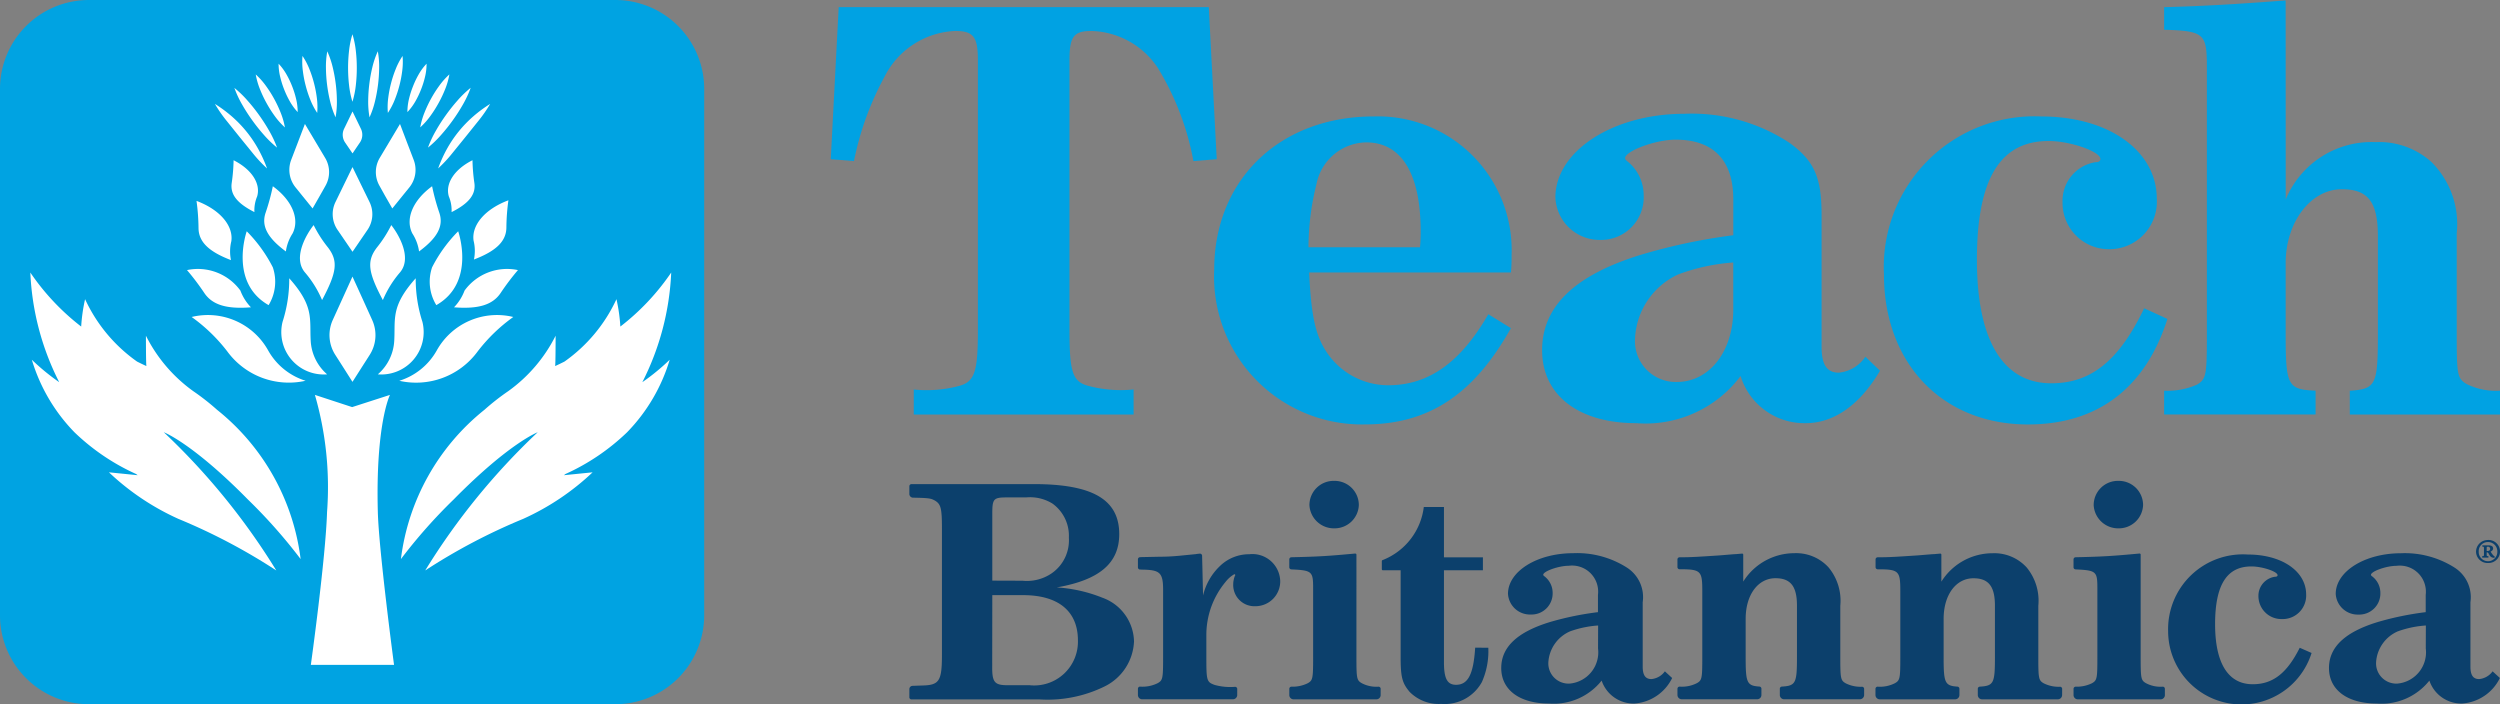
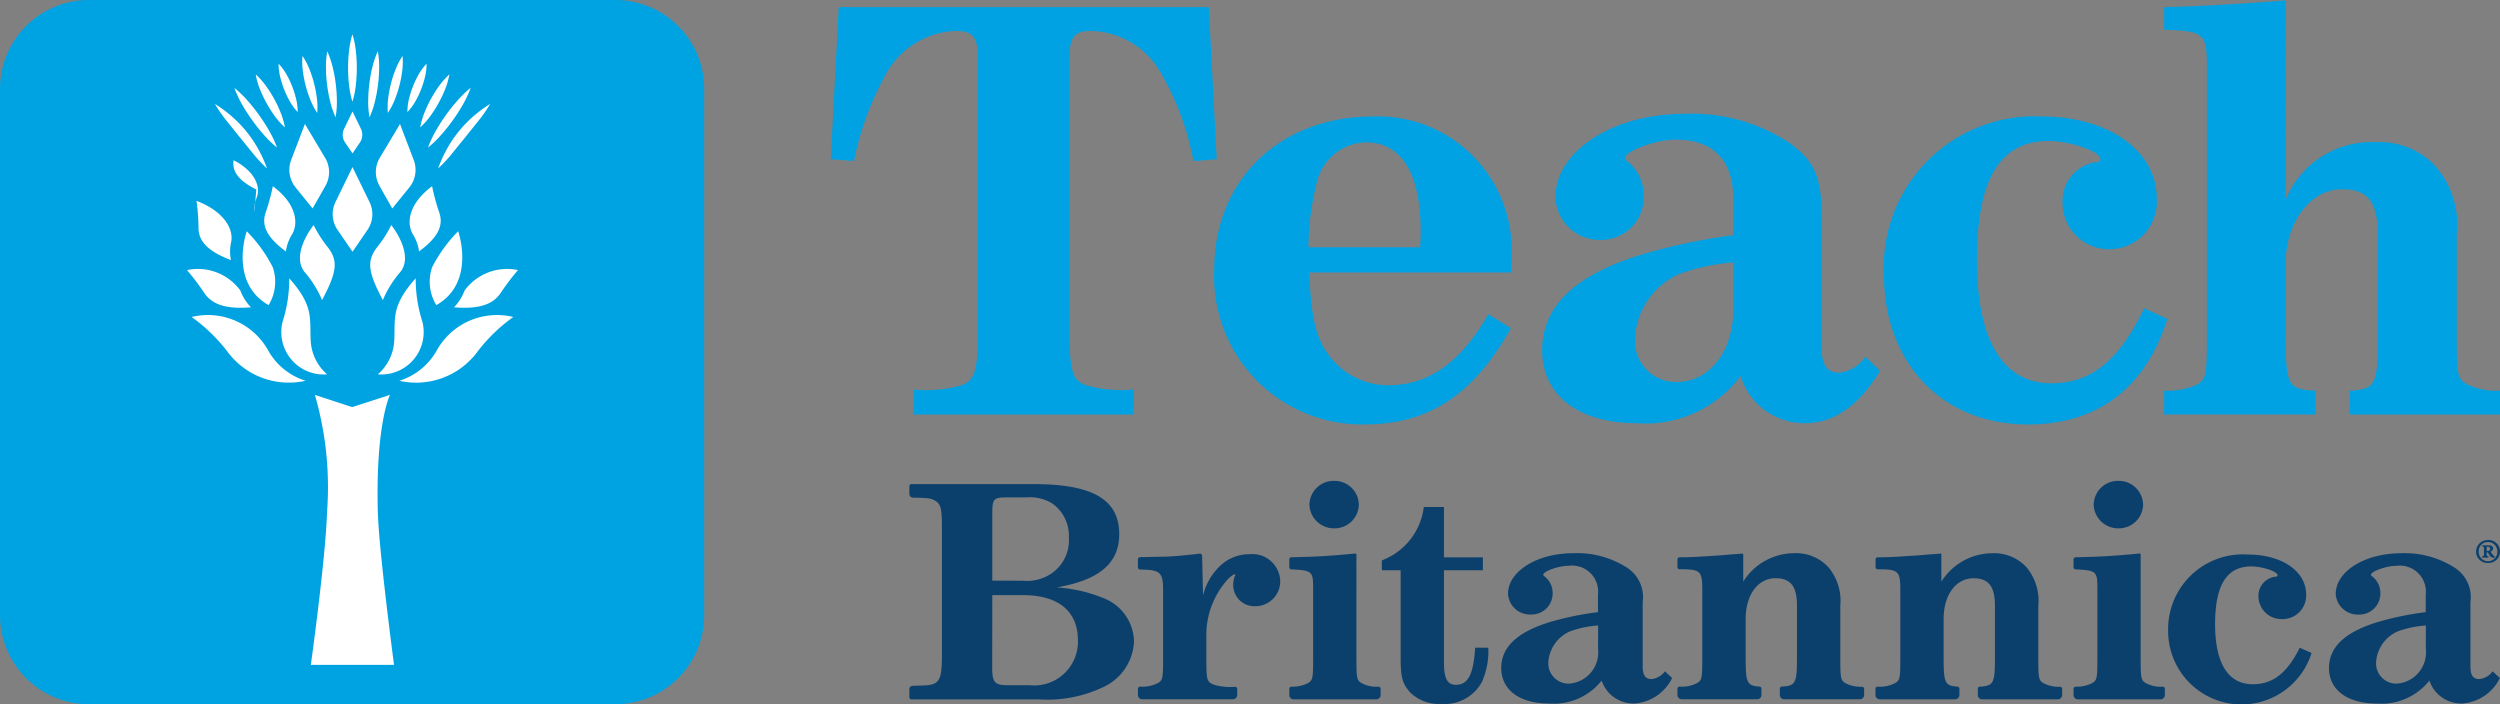
<svg xmlns="http://www.w3.org/2000/svg" width="134.194" height="37.803" viewBox="0 0 134.194 37.803">
  <rect x="0" y="0" width="134.194" height="37.803" fill="#808080" stroke="none" />
  <g id="Group_10127" data-name="Group 10127" transform="translate(-664.391 -606.998)">
    <g id="Group_10004" data-name="Group 10004">
      <g id="Group_10002" data-name="Group 10002">
        <path id="Path_9988" data-name="Path 9988" d="M317.506,20.415a.114.114,0,0,0-.112-.111,1.771,1.771,0,0,1-.88-.186c-.27-.156-.288-.26-.288-1.4V15.959A2.806,2.806,0,0,0,315.6,13.9a2.352,2.352,0,0,0-1.838-.762,3.24,3.24,0,0,0-2.74,1.525V13.213a.058.058,0,0,0-.064-.056l-.333.029c-.108,0-.451.035-.9.069-1.023.066-1.449.1-2.118.1a.115.115,0,0,0-.117.112v.417A.115.115,0,0,0,307.6,14c1.15,0,1.218.087,1.218,1.178v3.535c0,1.143-.018,1.247-.288,1.4a1.766,1.766,0,0,1-.933.187.115.115,0,0,0-.112.112v.342a.229.229,0,0,0,.234.225h4.038a.23.23,0,0,0,.234-.225v-.345a.114.114,0,0,0-.109-.112c-.689-.044-.739-.221-.739-1.623v-2.01c0-1.3.667-2.183,1.6-2.183.811,0,1.154.433,1.154,1.473v2.72c0,1.424-.05,1.582-.809,1.624a.114.114,0,0,0-.11.112v.344a.229.229,0,0,0,.234.225h4.057a.23.23,0,0,0,.234-.225Z" transform="translate(457.577 623.557)" fill="#0c406c" />
        <path id="Path_9998" data-name="Path 9998" d="M132,12.032a.115.115,0,0,0,.117.113h6.877a6.93,6.93,0,0,0,3.479-.693,2.82,2.82,0,0,0,1.586-2.426,2.553,2.553,0,0,0-1.694-2.339,7.894,7.894,0,0,0-2.452-.554c2.289-.4,3.353-1.3,3.353-2.859,0-1.854-1.424-2.686-4.578-2.686h-6.57A.115.115,0,0,0,132,.7v.424a.2.2,0,0,0,.18.191c.865.017.973.035,1.19.156.324.191.379.416.379,1.507V9.753c0,1.421-.144,1.629-1.082,1.646l-.487.017a.177.177,0,0,0-.18.173Zm4.452-6.264v-3.6c0-.8.072-.866.793-.866h1.028a2.293,2.293,0,0,1,1.406.329,2.126,2.126,0,0,1,.883,1.837,2.152,2.152,0,0,1-.919,1.906,2.359,2.359,0,0,1-1.568.4Zm0,.78h1.658c1.892,0,2.938.866,2.938,2.426a2.348,2.348,0,0,1-2.6,2.408h-1.19c-.667,0-.811-.156-.811-.936Z" transform="translate(581.203 632.396)" fill="#0c406c" />
        <path id="Path_9995" data-name="Path 9995" d="M178.835,20.477a.115.115,0,0,0-.116-.112,3.152,3.152,0,0,1-1.091-.1c-.433-.156-.451-.225-.451-1.49v-1.23a4.451,4.451,0,0,1,1.027-2.807,1.645,1.645,0,0,1,.469-.416.046.046,0,0,1,.054.052.053.053,0,0,1-.018.035,1.273,1.273,0,0,0-.09.468,1.138,1.138,0,0,0,1.189,1.161,1.331,1.331,0,0,0,1.334-1.352,1.492,1.492,0,0,0-1.658-1.438,2.242,2.242,0,0,0-1.568.624A3.212,3.212,0,0,0,177,15.462l-.051-2.136a.117.117,0,0,0-.129-.11q-.109.009-.216.027l-.883.087c-.361.035-.721.052-1.063.052l-.811.017q-.117,0-.235.008a.115.115,0,0,0-.108.113v.436a.115.115,0,0,0,.109.113c.054,0,.108.006.161.006.919.017,1.082.173,1.082,1.092v3.6c0,1.144-.018,1.247-.288,1.4a1.835,1.835,0,0,1-.952.187.114.114,0,0,0-.112.112v.343a.229.229,0,0,0,.234.225H178.6a.23.23,0,0,0,.234-.225Z" transform="translate(551.968 623.5)" fill="#0c406c" />
        <path id="Path_9996" data-name="Path 9996" d="M204.552,3.9c-1.41.13-1.9.166-3.425.2a.115.115,0,0,0-.115.112V4.64a.115.115,0,0,0,.112.112c1.117.05,1.168.111,1.168,1.017V9.461c0,1.144-.018,1.248-.288,1.4a1.826,1.826,0,0,1-.88.186.115.115,0,0,0-.111.112v.343a.229.229,0,0,0,.234.225h4.435a.23.23,0,0,0,.234-.225v-.343a.115.115,0,0,0-.112-.112,1.665,1.665,0,0,1-.9-.186c-.27-.156-.288-.243-.288-1.4V3.96a.058.058,0,0,0-.065-.056M203.427,0a1.3,1.3,0,0,0-1.334,1.313,1.317,1.317,0,0,0,1.352,1.235,1.3,1.3,0,0,0,1.3-1.248,1.3,1.3,0,0,0-1.31-1.3h-.006" transform="translate(532.585 632.81)" fill="#0c406c" />
        <path id="Path_9989" data-name="Path 9989" d="M347,3.9c-1.41.13-1.9.166-3.425.2a.115.115,0,0,0-.115.112V4.64a.115.115,0,0,0,.112.112c1.117.05,1.168.111,1.168,1.017V9.461c0,1.144-.018,1.248-.288,1.4a1.828,1.828,0,0,1-.88.186.115.115,0,0,0-.111.112v.343a.229.229,0,0,0,.234.225h4.435a.229.229,0,0,0,.234-.225v-.343a.115.115,0,0,0-.112-.112,1.665,1.665,0,0,1-.9-.186c-.27-.156-.288-.243-.288-1.4V3.96A.058.058,0,0,0,347,3.9M345.876,0a1.3,1.3,0,0,0-1.334,1.313,1.317,1.317,0,0,0,1.352,1.235,1.3,1.3,0,0,0,1.3-1.248,1.3,1.3,0,0,0-1.31-1.3h-.006" transform="translate(432.233 632.81)" fill="#0c406c" />
        <path id="Path_9997" data-name="Path 9997" d="M222.832,12.3c-.09,1.421-.379,1.993-1.027,1.993-.469,0-.649-.329-.649-1.213V8.146h2.091V7.453h-2.091V4.75h-1.082A3.519,3.519,0,0,1,217.861,7.6a.056.056,0,0,0-.04.053V8.09a.057.057,0,0,0,.059.056h.951v4.678c0,1.074.09,1.386.487,1.854a2.2,2.2,0,0,0,1.695.641,2.274,2.274,0,0,0,2.181-1.178,4.073,4.073,0,0,0,.343-1.837Z" transform="translate(520.743 629.463)" fill="#0c406c" />
        <path id="Path_9993" data-name="Path 9993" d="M248.307,19.476a1,1,0,0,1-.721.416c-.324,0-.469-.208-.469-.676V15.768a1.883,1.883,0,0,0-.865-1.871,4.969,4.969,0,0,0-2.866-.762c-1.929,0-3.5.97-3.5,2.183a1.182,1.182,0,0,0,1.226,1.109,1.133,1.133,0,0,0,1.171-1.161,1.118,1.118,0,0,0-.433-.884c-.054-.035-.072-.069-.072-.087,0-.19.829-.485,1.37-.485a1.4,1.4,0,0,1,1.568,1.559V16.3a16.215,16.215,0,0,0-2.542.52c-1.784.537-2.65,1.352-2.65,2.478,0,1.178.991,1.906,2.559,1.906a3.28,3.28,0,0,0,2.83-1.23,1.809,1.809,0,0,0,1.766,1.23,2.442,2.442,0,0,0,2.019-1.369Zm-3.587-1.23a1.685,1.685,0,0,1-1.532,1.889,1.086,1.086,0,0,1-1.136-1.126,1.939,1.939,0,0,1,1.172-1.681,5.546,5.546,0,0,1,1.5-.312Z" transform="translate(505.45 623.557)" fill="#0c406c" />
        <path id="Path_9994" data-name="Path 9994" d="M281.534,20.415a.114.114,0,0,0-.111-.111,1.772,1.772,0,0,1-.88-.186c-.27-.156-.288-.26-.288-1.4V15.959a2.806,2.806,0,0,0-.631-2.062,2.352,2.352,0,0,0-1.839-.762,3.24,3.24,0,0,0-2.74,1.525V13.213a.058.058,0,0,0-.064-.056l-.333.029c-.108,0-.451.035-.9.069-1.023.066-1.449.1-2.118.1a.115.115,0,0,0-.117.112v.417a.115.115,0,0,0,.116.113c1.15,0,1.218.087,1.218,1.178v3.535c0,1.143-.018,1.247-.288,1.4a1.765,1.765,0,0,1-.933.187.115.115,0,0,0-.112.112v.342a.23.23,0,0,0,.234.225h4.039a.229.229,0,0,0,.234-.225v-.345a.114.114,0,0,0-.108-.112c-.69-.044-.738-.221-.738-1.623v-2.01c0-1.3.667-2.183,1.6-2.183.811,0,1.154.433,1.154,1.473v2.72c0,1.424-.049,1.582-.809,1.624a.115.115,0,0,0-.111.112v.344a.23.23,0,0,0,.234.225H281.3a.229.229,0,0,0,.234-.225Z" transform="translate(482.919 623.557)" fill="#0c406c" />
        <path id="Path_9990" data-name="Path 9990" d="M367.7,18.376c-.685,1.369-1.442,1.958-2.524,1.958-1.316,0-2.019-1.126-2.019-3.223,0-2.114.631-3.1,1.947-3.1.595,0,1.406.277,1.406.468,0,.052-.036.087-.144.087a1.03,1.03,0,0,0-.883,1.04,1.232,1.232,0,0,0,1.236,1.23h.026a1.262,1.262,0,0,0,1.3-1.317c0-1.247-1.3-2.148-3.137-2.148a4.015,4.015,0,0,0-4.272,4.124,3.94,3.94,0,0,0,7.7,1.161Z" transform="translate(420.135 623.392)" fill="#0c406c" />
        <path id="Path_9991" data-name="Path 9991" d="M398.655,19.476a1,1,0,0,1-.721.416c-.325,0-.469-.208-.469-.676V15.768A1.883,1.883,0,0,0,396.6,13.9a4.971,4.971,0,0,0-2.866-.762c-1.929,0-3.5.97-3.5,2.183a1.182,1.182,0,0,0,1.226,1.109,1.133,1.133,0,0,0,1.171-1.161,1.118,1.118,0,0,0-.433-.884c-.054-.035-.072-.069-.072-.087,0-.19.829-.485,1.37-.485a1.4,1.4,0,0,1,1.568,1.559V16.3a16.214,16.214,0,0,0-2.542.52c-1.784.537-2.65,1.352-2.65,2.478,0,1.178.991,1.906,2.559,1.906a3.28,3.28,0,0,0,2.83-1.23,1.809,1.809,0,0,0,1.766,1.23,2.442,2.442,0,0,0,2.019-1.369Zm-3.587-1.23a1.685,1.685,0,0,1-1.532,1.889,1.086,1.086,0,0,1-1.136-1.126,1.939,1.939,0,0,1,1.172-1.681,5.546,5.546,0,0,1,1.5-.312Z" transform="translate(399.533 623.557)" fill="#0c406c" />
        <path id="Path_9992" data-name="Path 9992" d="M417.214,13.134a.63.63,0,0,0-.643.616v0a.616.616,0,0,0,.615.618h.028a.619.619,0,1,0,0-1.237m0,.111a.5.5,0,0,1,.5.492v.016a.5.5,0,0,1-1,.044c0-.015,0-.029,0-.044a.489.489,0,0,1,.472-.507h.026m.369.781a.268.268,0,0,1-.065-.048,1.02,1.02,0,0,1-.164-.225.175.175,0,0,0,.135-.163c0-.139-.13-.168-.24-.168h-.339v.072c.079,0,.089,0,.089.091v.326c0,.086-.01.086-.095.091v.077h.334V14c-.085-.005-.094-.005-.094-.091V13.8h.019a.076.076,0,0,1,.07.034,1.235,1.235,0,0,0,.09.153.267.267,0,0,0,.24.1Zm-.438-.3v-.173c0-.048.02-.058.065-.058a.111.111,0,0,1,.12.1s0,.007,0,.011a.1.1,0,0,1-.056.1.166.166,0,0,1-.085.019Z" transform="translate(380.728 622.851)" fill="#0c406c" />
      </g>
      <g id="Group_10003" data-name="Group 10003">
        <path id="Path_10003" data-name="Path 10003" d="M20.718,10.692,20.291,2.53H.426L0,10.692l1.246.1A16.029,16.029,0,0,1,2.885,6.267a4.458,4.458,0,0,1,3.8-2.459c.983,0,1.213.328,1.213,1.573V19.871c0,2.2-.164,2.754-.983,2.983a6.765,6.765,0,0,1-2.459.2v1.344h11.8V23.051a6.765,6.765,0,0,1-2.459-.2c-.82-.229-.983-.754-.983-2.983V5.382c0-1.278.229-1.573,1.18-1.573a4.416,4.416,0,0,1,3.573,2,14.7,14.7,0,0,1,1.9,4.983Z" transform="translate(708.984 604.852)" fill="#00a2e3" />
        <path id="Path_10002" data-name="Path 10002" d="M160.371,51.137a7.178,7.178,0,0,0-7.411-7.447c-5.024,0-8.552,3.385-8.552,8.231a7.939,7.939,0,0,0,8.088,8.3c3.421,0,5.844-1.6,7.839-5.167l-1.211-.748c-1.5,2.6-3.207,3.813-5.38,3.813a3.978,3.978,0,0,1-3.349-1.853c-.57-.891-.784-1.96-.891-4.2h10.832c.036-.356.036-.713.036-.926m-4.917-.428h-5.986a14.074,14.074,0,0,1,.428-3.385,2.767,2.767,0,0,1,2.672-2.245c1.888,0,2.922,1.675,2.922,4.775,0,.143,0,.5-.036.855" transform="translate(585.158 569.559)" fill="#00a2e3" />
        <path id="Path_10001" data-name="Path 10001" d="M285.258,55.731a1.949,1.949,0,0,1-1.425.855c-.641,0-.926-.428-.926-1.39V48.106c0-2-.392-2.886-1.71-3.848a9.543,9.543,0,0,0-5.665-1.568c-3.813,0-6.913,2-6.913,4.49a2.376,2.376,0,0,0,2.423,2.28,2.285,2.285,0,0,0,2.316-2.387,2.336,2.336,0,0,0-.855-1.817c-.107-.071-.143-.143-.143-.178,0-.392,1.639-1,2.708-1,2.031,0,3.1,1.1,3.1,3.207v1.924a30.971,30.971,0,0,0-5.024,1.069c-3.527,1.1-5.238,2.779-5.238,5.1,0,2.423,1.96,3.919,5.06,3.919a6.377,6.377,0,0,0,5.594-2.53,3.584,3.584,0,0,0,3.492,2.53c1.532,0,2.922-1,3.991-2.815Zm-7.091-2.53c0,2.245-1.283,3.884-3.029,3.884a2.19,2.19,0,0,1-2.245-2.316,3.988,3.988,0,0,1,2.316-3.456,10.608,10.608,0,0,1,2.957-.641Z" transform="translate(479.262 570.416)" fill="#00a2e3" />
        <path id="Path_10000" data-name="Path 10000" d="M410.622,53.987c-1.354,2.815-2.851,4.026-4.988,4.026-2.6,0-3.991-2.316-3.991-6.627,0-4.347,1.247-6.378,3.848-6.378,1.176,0,2.779.57,2.779.962,0,.107-.071.178-.285.178a2.1,2.1,0,0,0-1.746,2.138,2.487,2.487,0,0,0,2.494,2.53,2.548,2.548,0,0,0,2.565-2.708c0-2.565-2.565-4.418-6.2-4.418a8.09,8.09,0,0,0-8.445,8.48c0,4.775,3.136,8.053,7.732,8.053,3.741,0,6.307-1.96,7.483-5.665Z" transform="translate(368.864 569.559)" fill="#00a2e3" />
        <path id="Path_9999" data-name="Path 9999" d="M508.686,0c-2.688.2-4.294.3-6.523.361V1.573c2.131.066,2.295.2,2.295,1.967V17.931c0,2.164-.033,2.393-.525,2.688a3.866,3.866,0,0,1-1.77.328v1.278h8.13V20.947c-1.508-.066-1.606-.262-1.606-3.081V14.1c0-2.2,1.344-3.966,3.016-3.966,1.41,0,1.934.688,1.934,2.524v5.212c0,2.786-.1,2.983-1.508,3.081v1.278h8.064V20.947a3.538,3.538,0,0,1-1.8-.361c-.492-.3-.524-.492-.524-2.655V12.489a4.691,4.691,0,0,0-1.377-3.835,4.2,4.2,0,0,0-2.983-1.049,4.98,4.98,0,0,0-4.819,3.081Z" transform="translate(278.393 607.022)" fill="#00a2e3" />
      </g>
    </g>
    <g id="Group_10001" data-name="Group 10001" transform="translate(-2619.888 1733)">
      <path id="Path_6705" data-name="Path 6705" d="M-9.625,0H18.628A4.775,4.775,0,0,1,23.4,4.775V33.028A4.775,4.775,0,0,1,18.628,37.8H-9.625A4.775,4.775,0,0,1-14.4,33.028V4.775A4.775,4.775,0,0,1-9.625,0" transform="translate(3298.679 -1126.002)" fill="#00a3e2" />
-       <path id="Path_6706" data-name="Path 6706" d="M-3.564-2.373-4.1-3.55l-.535,1.177-.522,1.149A1.966,1.966,0,0,0-5.018.659l.384.6L-4.1,2.1l.535-.839.384-.6a1.965,1.965,0,0,0,.138-1.883Z" transform="translate(3307.299 -1107.605)" fill="#fff" />
      <path id="Path_6707" data-name="Path 6707" d="M-3.073-1.909l-.461-.947-.461.947-.45.925A1.491,1.491,0,0,0-4.325.531l.331.485.461.675.461-.675L-2.74.531A1.49,1.49,0,0,0-2.621-.983Z" transform="translate(3306.734 -1114.178)" fill="#fff" />
      <path id="Path_6708" data-name="Path 6708" d="M-1.522-.946l-.228-.469-.228.469L-2.2-.488a.738.738,0,0,0,.059.75l.164.24.228.334L-1.522.5l.164-.24A.738.738,0,0,0-1.3-.488Z" transform="translate(3304.951 -1118.604)" fill="#fff" />
      <path id="Path_6709" data-name="Path 6709" d="M-2.783-1.841l-.545-.914L-3.7-1.78l-.365.953A1.5,1.5,0,0,0-3.81.675l.373.462.521.643.4-.7.286-.506A1.486,1.486,0,0,0-2.251-.949Z" transform="translate(3303.974 -1116.593)" fill="#fff" />
      <path id="Path_6710" data-name="Path 6710" d="M-5.008-10.4a2.564,2.564,0,0,1-.881-1.8c-.068-1.181.2-1.844-1.152-3.357A7.516,7.516,0,0,1-7.4-13.217,2.275,2.275,0,0,0-5.008-10.4" transform="translate(3306.846 -1095.508)" fill="#fff" />
      <path id="Path_6711" data-name="Path 6711" d="M-12.336-7.117a3.488,3.488,0,0,1-2.01-1.625,3.7,3.7,0,0,0-4.11-1.8,9.013,9.013,0,0,1,1.92,1.857,4.094,4.094,0,0,0,4.2,1.566" transform="translate(3313.022 -1098.445)" fill="#fff" />
      <path id="Path_6712" data-name="Path 6712" d="M-2.394-8.108A5.634,5.634,0,0,0-3.32-9.6c-.677-.812.136-2.108.474-2.533a6.539,6.539,0,0,0,.768,1.2c.564.735.474,1.336-.316,2.824" transform="translate(3303.961 -1101.787)" fill="#fff" />
      <path id="Path_6713" data-name="Path 6713" d="M-2.343-7.056a2.367,2.367,0,0,1,.361-.967c.384-.754,0-1.76-1.061-2.533a11.625,11.625,0,0,1-.384,1.412c-.248.714.09,1.353,1.084,2.088" transform="translate(3301.967 -1105.449)" fill="#fff" />
      <path id="Path_6714" data-name="Path 6714" d="M-3.728-6.407a2.284,2.284,0,0,1,.02-1.015c.113-.817-.593-1.685-1.87-2.163a11.42,11.42,0,0,1,.108,1.447c0,.746.543,1.274,1.741,1.732" transform="translate(3300.405 -1105.634)" fill="#fff" />
      <path id="Path_6715" data-name="Path 6715" d="M-6.911-4.063a2.61,2.61,0,0,1-.562-.894,2.822,2.822,0,0,0-2.866-1.1,13.275,13.275,0,0,1,.921,1.217c.429.649,1.2.885,2.508.781" transform="translate(3304.656 -1105.447)" fill="#fff" />
      <path id="Path_6716" data-name="Path 6716" d="M-2.81-7.991a2.408,2.408,0,0,0,.225-2.03,7.72,7.72,0,0,0-1.4-1.934S-4.955-9.209-2.81-7.99" transform="translate(3301.508 -1101.633)" fill="#fff" />
      <path id="Path_6717" data-name="Path 6717" d="M-1.515-1.841l.545-.914L-.6-1.78l.365.953A1.5,1.5,0,0,1-.488.675l-.375.462-.521.643-.4-.7L-2.068.569A1.487,1.487,0,0,1-2.048-.949Z" transform="translate(3306.72 -1116.593)" fill="#fff" />
      <path id="Path_6718" data-name="Path 6718" d="M0-10.4a2.564,2.564,0,0,0,.881-1.8c.068-1.181-.2-1.844,1.152-3.357a7.516,7.516,0,0,0,.361,2.342A2.275,2.275,0,0,1,0-10.4" transform="translate(3304.56 -1095.508)" fill="#fff" />
      <path id="Path_6719" data-name="Path 6719" d="M0-7.117A3.488,3.488,0,0,0,2.01-8.742a3.7,3.7,0,0,1,4.11-1.8A9.013,9.013,0,0,0,4.2-8.683,4.094,4.094,0,0,1,0-7.117" transform="translate(3305.711 -1098.445)" fill="#fff" />
      <path id="Path_6720" data-name="Path 6720" d="M-1.367-8.108A5.641,5.641,0,0,1-.441-9.6c.677-.812-.136-2.108-.475-2.533a6.522,6.522,0,0,1-.768,1.2c-.564.735-.474,1.336.316,2.824" transform="translate(3306.197 -1101.787)" fill="#fff" />
      <path id="Path_6721" data-name="Path 6721" d="M-1.021-7.056a2.367,2.367,0,0,0-.361-.967c-.384-.754,0-1.76,1.061-2.533A11.625,11.625,0,0,0,.063-9.144c.248.714-.09,1.353-1.084,2.088" transform="translate(3307.794 -1105.449)" fill="#fff" />
-       <path id="Path_6722" data-name="Path 6722" d="M-.388-5.613a1.94,1.94,0,0,0-.148-.844C-.735-7.128-.261-7.9.734-8.4a9.625,9.625,0,0,0,.1,1.212c.093.621-.285,1.1-1.218,1.572" transform="translate(3308.907 -1109.002)" fill="#fff" />
      <path id="Path_6723" data-name="Path 6723" d="M0-4.063a2.61,2.61,0,0,0,.562-.894,2.821,2.821,0,0,1,2.866-1.1,13.275,13.275,0,0,0-.921,1.217c-.429.65-1.2.884-2.508.781" transform="translate(3308.653 -1105.447)" fill="#fff" />
      <path id="Path_6724" data-name="Path 6724" d="M-.713-7.991a2.407,2.407,0,0,1-.226-2.03,7.72,7.72,0,0,1,1.4-1.934S1.432-9.209-.713-7.99" transform="translate(3308.412 -1101.633)" fill="#fff" />
-       <path id="Path_6725" data-name="Path 6725" d="M-2.483-5.613a1.941,1.941,0,0,1,.147-.844C-2.136-7.128-2.61-7.9-3.6-8.4a9.625,9.625,0,0,1-.1,1.212c-.093.621.285,1.1,1.218,1.572" transform="translate(3300.418 -1109.001)" fill="#fff" />
+       <path id="Path_6725" data-name="Path 6725" d="M-2.483-5.613a1.941,1.941,0,0,1,.147-.844C-2.136-7.128-2.61-7.9-3.6-8.4c-.093.621.285,1.1,1.218,1.572" transform="translate(3300.418 -1109.001)" fill="#fff" />
      <path id="Path_6726" data-name="Path 6726" d="M-8.561,0s-.777,1.543-.652,6.281c.054,2.073.87,8.209.87,8.209h-4.465s.795-5.72.87-8.209A17.823,17.823,0,0,0-12.591,0l2,.655Z" transform="translate(3313.773 -1104.805)" fill="#fff" />
      <path id="Path_6727" data-name="Path 6727" d="M-.471-7.306a4.821,4.821,0,0,1-.183-.906,8.106,8.106,0,0,1-.051-.906,8.033,8.033,0,0,1,.05-.906,4.761,4.761,0,0,1,.184-.906,4.77,4.77,0,0,1,.184.906,7.95,7.95,0,0,1,.05.906,8.029,8.029,0,0,1-.05.906,4.821,4.821,0,0,1-.183.906" transform="translate(3303.668 -1113.234)" fill="#fff" />
      <path id="Path_6728" data-name="Path 6728" d="M-1.041-7.139A4.682,4.682,0,0,1-1.333-8a7.965,7.965,0,0,1-.223-1.771,4.607,4.607,0,0,1,.071-.908,4.636,4.636,0,0,1,.294.863,7.748,7.748,0,0,1,.16.879,7.786,7.786,0,0,1,.062.892,4.66,4.66,0,0,1-.071.908" transform="translate(3303.331 -1112.568)" fill="#fff" />
      <path id="Path_6729" data-name="Path 6729" d="M-1.618-6.163a3.738,3.738,0,0,1-.375-.719,6.222,6.222,0,0,1-.246-.752,6.054,6.054,0,0,1-.149-.777,3.68,3.68,0,0,1-.02-.81,3.669,3.669,0,0,1,.376.719,6.035,6.035,0,0,1,.245.752,6.11,6.11,0,0,1,.149.777,3.719,3.719,0,0,1,.02.81" transform="translate(3302.924 -1113.778)" fill="#fff" />
      <path id="Path_6730" data-name="Path 6730" d="M-2.075-5.235A2.985,2.985,0,0,1-2.5-5.817a4.833,4.833,0,0,1-.3-.63,4.715,4.715,0,0,1-.211-.668A2.934,2.934,0,0,1-3.1-7.832a2.919,2.919,0,0,1,.428.582,4.737,4.737,0,0,1,.3.631,4.844,4.844,0,0,1,.21.668,2.982,2.982,0,0,1,.087.717" transform="translate(3302.333 -1114.75)" fill="#fff" />
      <path id="Path_6731" data-name="Path 6731" d="M-3.155-5.73a3.918,3.918,0,0,1-.552-.621,6.458,6.458,0,0,1-.435-.687,6.389,6.389,0,0,1-.348-.735,3.9,3.9,0,0,1-.23-.8,3.861,3.861,0,0,1,.553.621,6.376,6.376,0,0,1,.435.687,6.613,6.613,0,0,1,.347.735,3.925,3.925,0,0,1,.231.8" transform="translate(3302.726 -1113.433)" fill="#fff" />
      <path id="Path_6732" data-name="Path 6732" d="M-4.629-6.469a5.669,5.669,0,0,1-.723-.7,9.576,9.576,0,0,1-.615-.773A9.483,9.483,0,0,1-6.5-8.769a5.586,5.586,0,0,1-.425-.909,5.6,5.6,0,0,1,.723.7,9.328,9.328,0,0,1,.614.774,9.613,9.613,0,0,1,.533.832,5.734,5.734,0,0,1,.425.909" transform="translate(3303.784 -1111.606)" fill="#fff" />
      <path id="Path_6733" data-name="Path 6733" d="M-5.635-6.979a7.234,7.234,0,0,1-.771-.826L-7.1-8.658l-.688-.857a7.176,7.176,0,0,1-.644-.927,7.045,7.045,0,0,1,.91.673A6.5,6.5,0,0,1-6.1-8.01a7.086,7.086,0,0,1,.466,1.03" transform="translate(3304.247 -1109.982)" fill="#fff" />
      <path id="Path_6734" data-name="Path 6734" d="M-.145-7.14a4.684,4.684,0,0,1-.071-.908,7.787,7.787,0,0,1,.062-.892,7.675,7.675,0,0,1,.16-.879A4.659,4.659,0,0,1,.3-10.683a4.611,4.611,0,0,1,.072.909A7.951,7.951,0,0,1,.149-8a4.672,4.672,0,0,1-.294.863" transform="translate(3304.259 -1112.567)" fill="#fff" />
      <path id="Path_6735" data-name="Path 6735" d="M-.027-6.163a3.719,3.719,0,0,1,.02-.81,6.11,6.11,0,0,1,.149-.777A6.035,6.035,0,0,1,.387-8.5,3.667,3.667,0,0,1,.762-9.22a3.68,3.68,0,0,1-.02.81,6.054,6.054,0,0,1-.149.777,6.222,6.222,0,0,1-.246.752,3.738,3.738,0,0,1-.375.719" transform="translate(3305.126 -1113.778)" fill="#fff" />
      <path id="Path_6736" data-name="Path 6736" d="M0-5.235a2.982,2.982,0,0,1,.087-.717A4.8,4.8,0,0,1,.3-6.619,4.7,4.7,0,0,1,.6-7.25a2.932,2.932,0,0,1,.428-.582,2.917,2.917,0,0,1-.086.717,4.715,4.715,0,0,1-.211.668,4.79,4.79,0,0,1-.3.63A2.989,2.989,0,0,1,0-5.235" transform="translate(3306.148 -1114.75)" fill="#fff" />
      <path id="Path_6737" data-name="Path 6737" d="M0-5.731a3.916,3.916,0,0,1,.231-.8,6.59,6.59,0,0,1,.347-.736,6.409,6.409,0,0,1,.435-.687,3.859,3.859,0,0,1,.552-.621,3.9,3.9,0,0,1-.23.8,6.4,6.4,0,0,1-.348.734,6.5,6.5,0,0,1-.435.687A3.93,3.93,0,0,1,0-5.732" transform="translate(3306.836 -1113.433)" fill="#fff" />
      <path id="Path_6738" data-name="Path 6738" d="M0-6.469a5.677,5.677,0,0,1,.425-.909,9.482,9.482,0,0,1,.533-.832,9.454,9.454,0,0,1,.614-.774,5.6,5.6,0,0,1,.723-.7,5.637,5.637,0,0,1-.424.909,9.41,9.41,0,0,1-.534.831,9.5,9.5,0,0,1-.615.773,5.669,5.669,0,0,1-.723.7" transform="translate(3307.25 -1111.606)" fill="#fff" />
      <path id="Path_6739" data-name="Path 6739" d="M0-6.979A7.086,7.086,0,0,1,.463-8.01,6.5,6.5,0,0,1,1.882-9.769a7.022,7.022,0,0,1,.91-.673,7.176,7.176,0,0,1-.644.927l-.688.857-.692.853A7.234,7.234,0,0,1,0-6.979" transform="translate(3307.797 -1109.982)" fill="#fff" />
-       <path id="Path_6740" data-name="Path 6740" d="M-.065-6.407a2.284,2.284,0,0,0-.02-1.015C-.2-8.239.508-9.107,1.785-9.586a11.416,11.416,0,0,0-.108,1.447c0,.746-.543,1.274-1.741,1.732" transform="translate(3309.784 -1105.665)" fill="#fff" />
-       <path id="Path_6741" data-name="Path 6741" d="M-14.431-17.283s1.525.572,4.52,3.612a28.193,28.193,0,0,1,2.832,3.2,12.175,12.175,0,0,0-4.486-8.013,12.731,12.731,0,0,0-1.277-1,8.165,8.165,0,0,1-2.541-2.977s0,1.476.025,1.63q-.257-.119-.5-.241a8.4,8.4,0,0,1-2.791-3.35,9.129,9.129,0,0,0-.209,1.47,12.609,12.609,0,0,1-2.73-2.9,14.322,14.322,0,0,0,1.55,5.886,11.849,11.849,0,0,1-1.469-1.205,9.453,9.453,0,0,0,2.287,3.893,11.731,11.731,0,0,0,3.306,2.24l.087.065-1.541-.155a13.483,13.483,0,0,0,3.73,2.5A31.711,31.711,0,0,1-8.385-9.86a36.312,36.312,0,0,0-6.045-7.425" transform="translate(3307.495 -1085.521)" fill="#fff" />
-       <path id="Path_6742" data-name="Path 6742" d="M-14.818-17.282s-1.525.572-4.52,3.612a28.193,28.193,0,0,0-2.832,3.2,12.177,12.177,0,0,1,4.486-8.015,12.675,12.675,0,0,1,1.277-1,8.166,8.166,0,0,0,2.541-2.975s0,1.476-.025,1.63c.171-.079.338-.16.5-.241a8.4,8.4,0,0,0,2.791-3.35,9.129,9.129,0,0,1,.209,1.47,12.608,12.608,0,0,0,2.73-2.9,14.319,14.319,0,0,1-1.55,5.886,11.817,11.817,0,0,0,1.469-1.205,9.453,9.453,0,0,1-2.287,3.893,11.718,11.718,0,0,1-3.306,2.24l-.086.065,1.541-.155a13.478,13.478,0,0,1-3.73,2.5,31.723,31.723,0,0,0-5.256,2.768,36.321,36.321,0,0,1,6.045-7.425" transform="translate(3327.969 -1085.522)" fill="#fff" />
    </g>
  </g>
</svg>